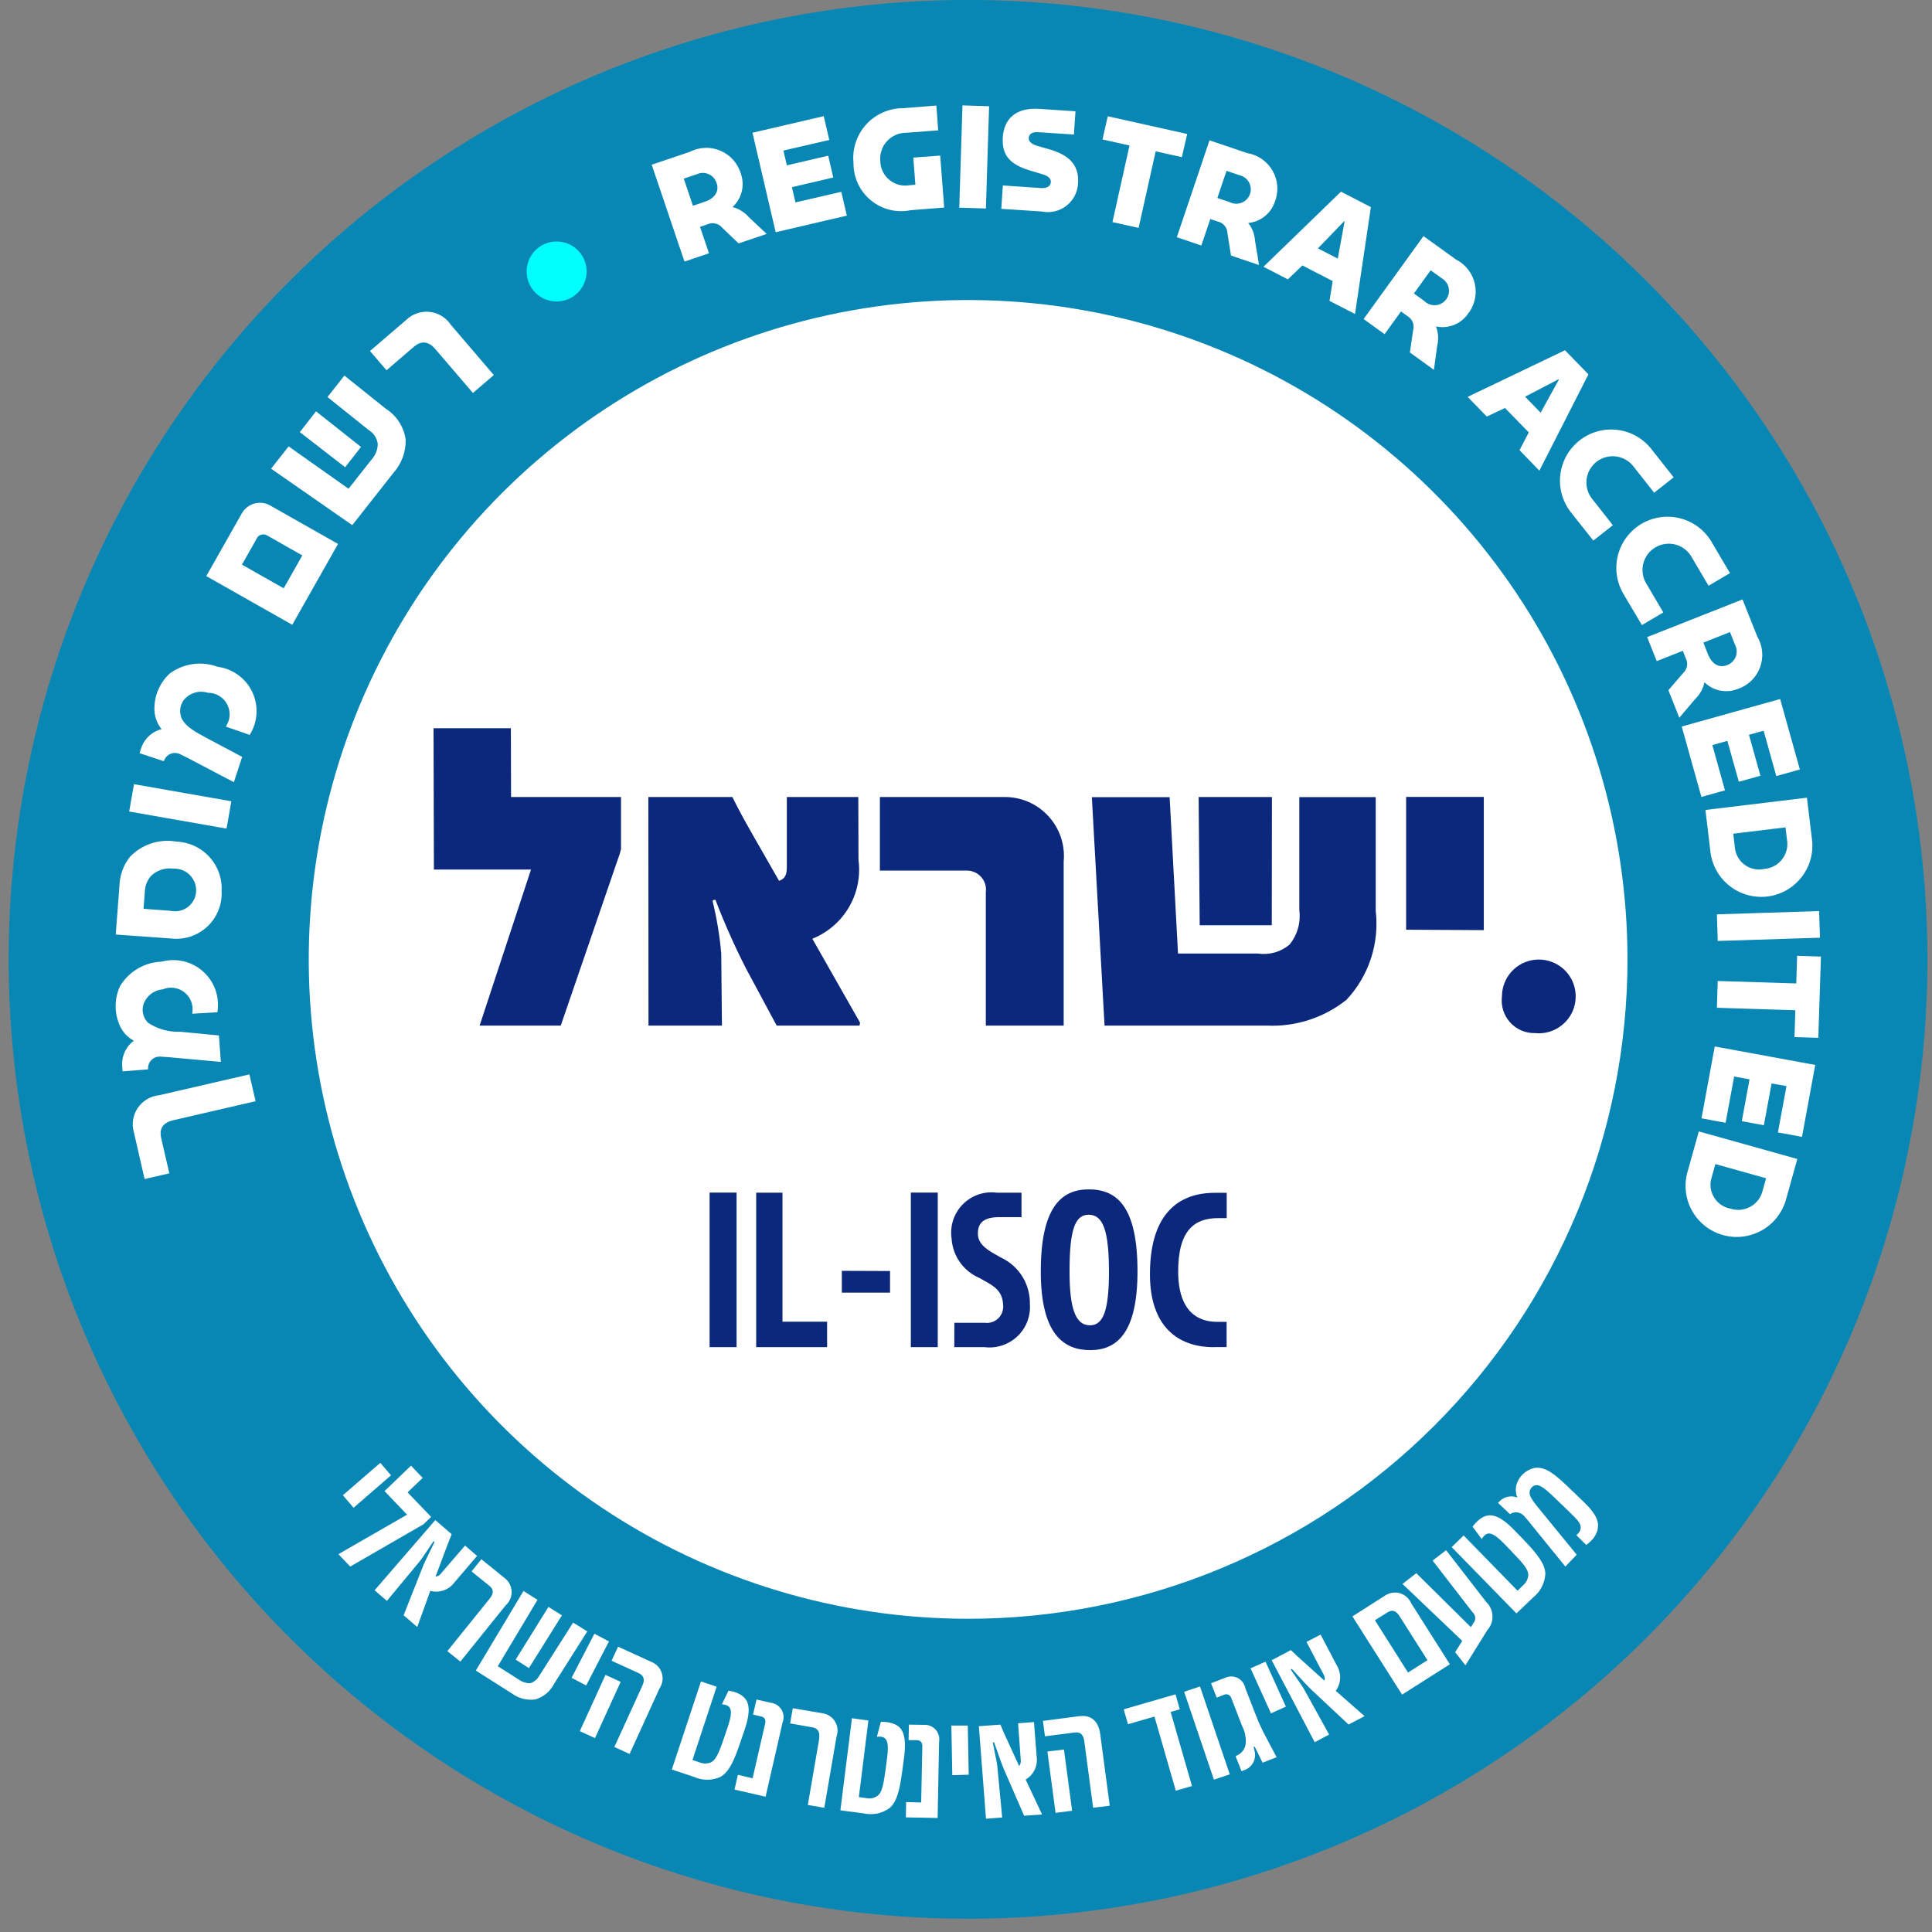
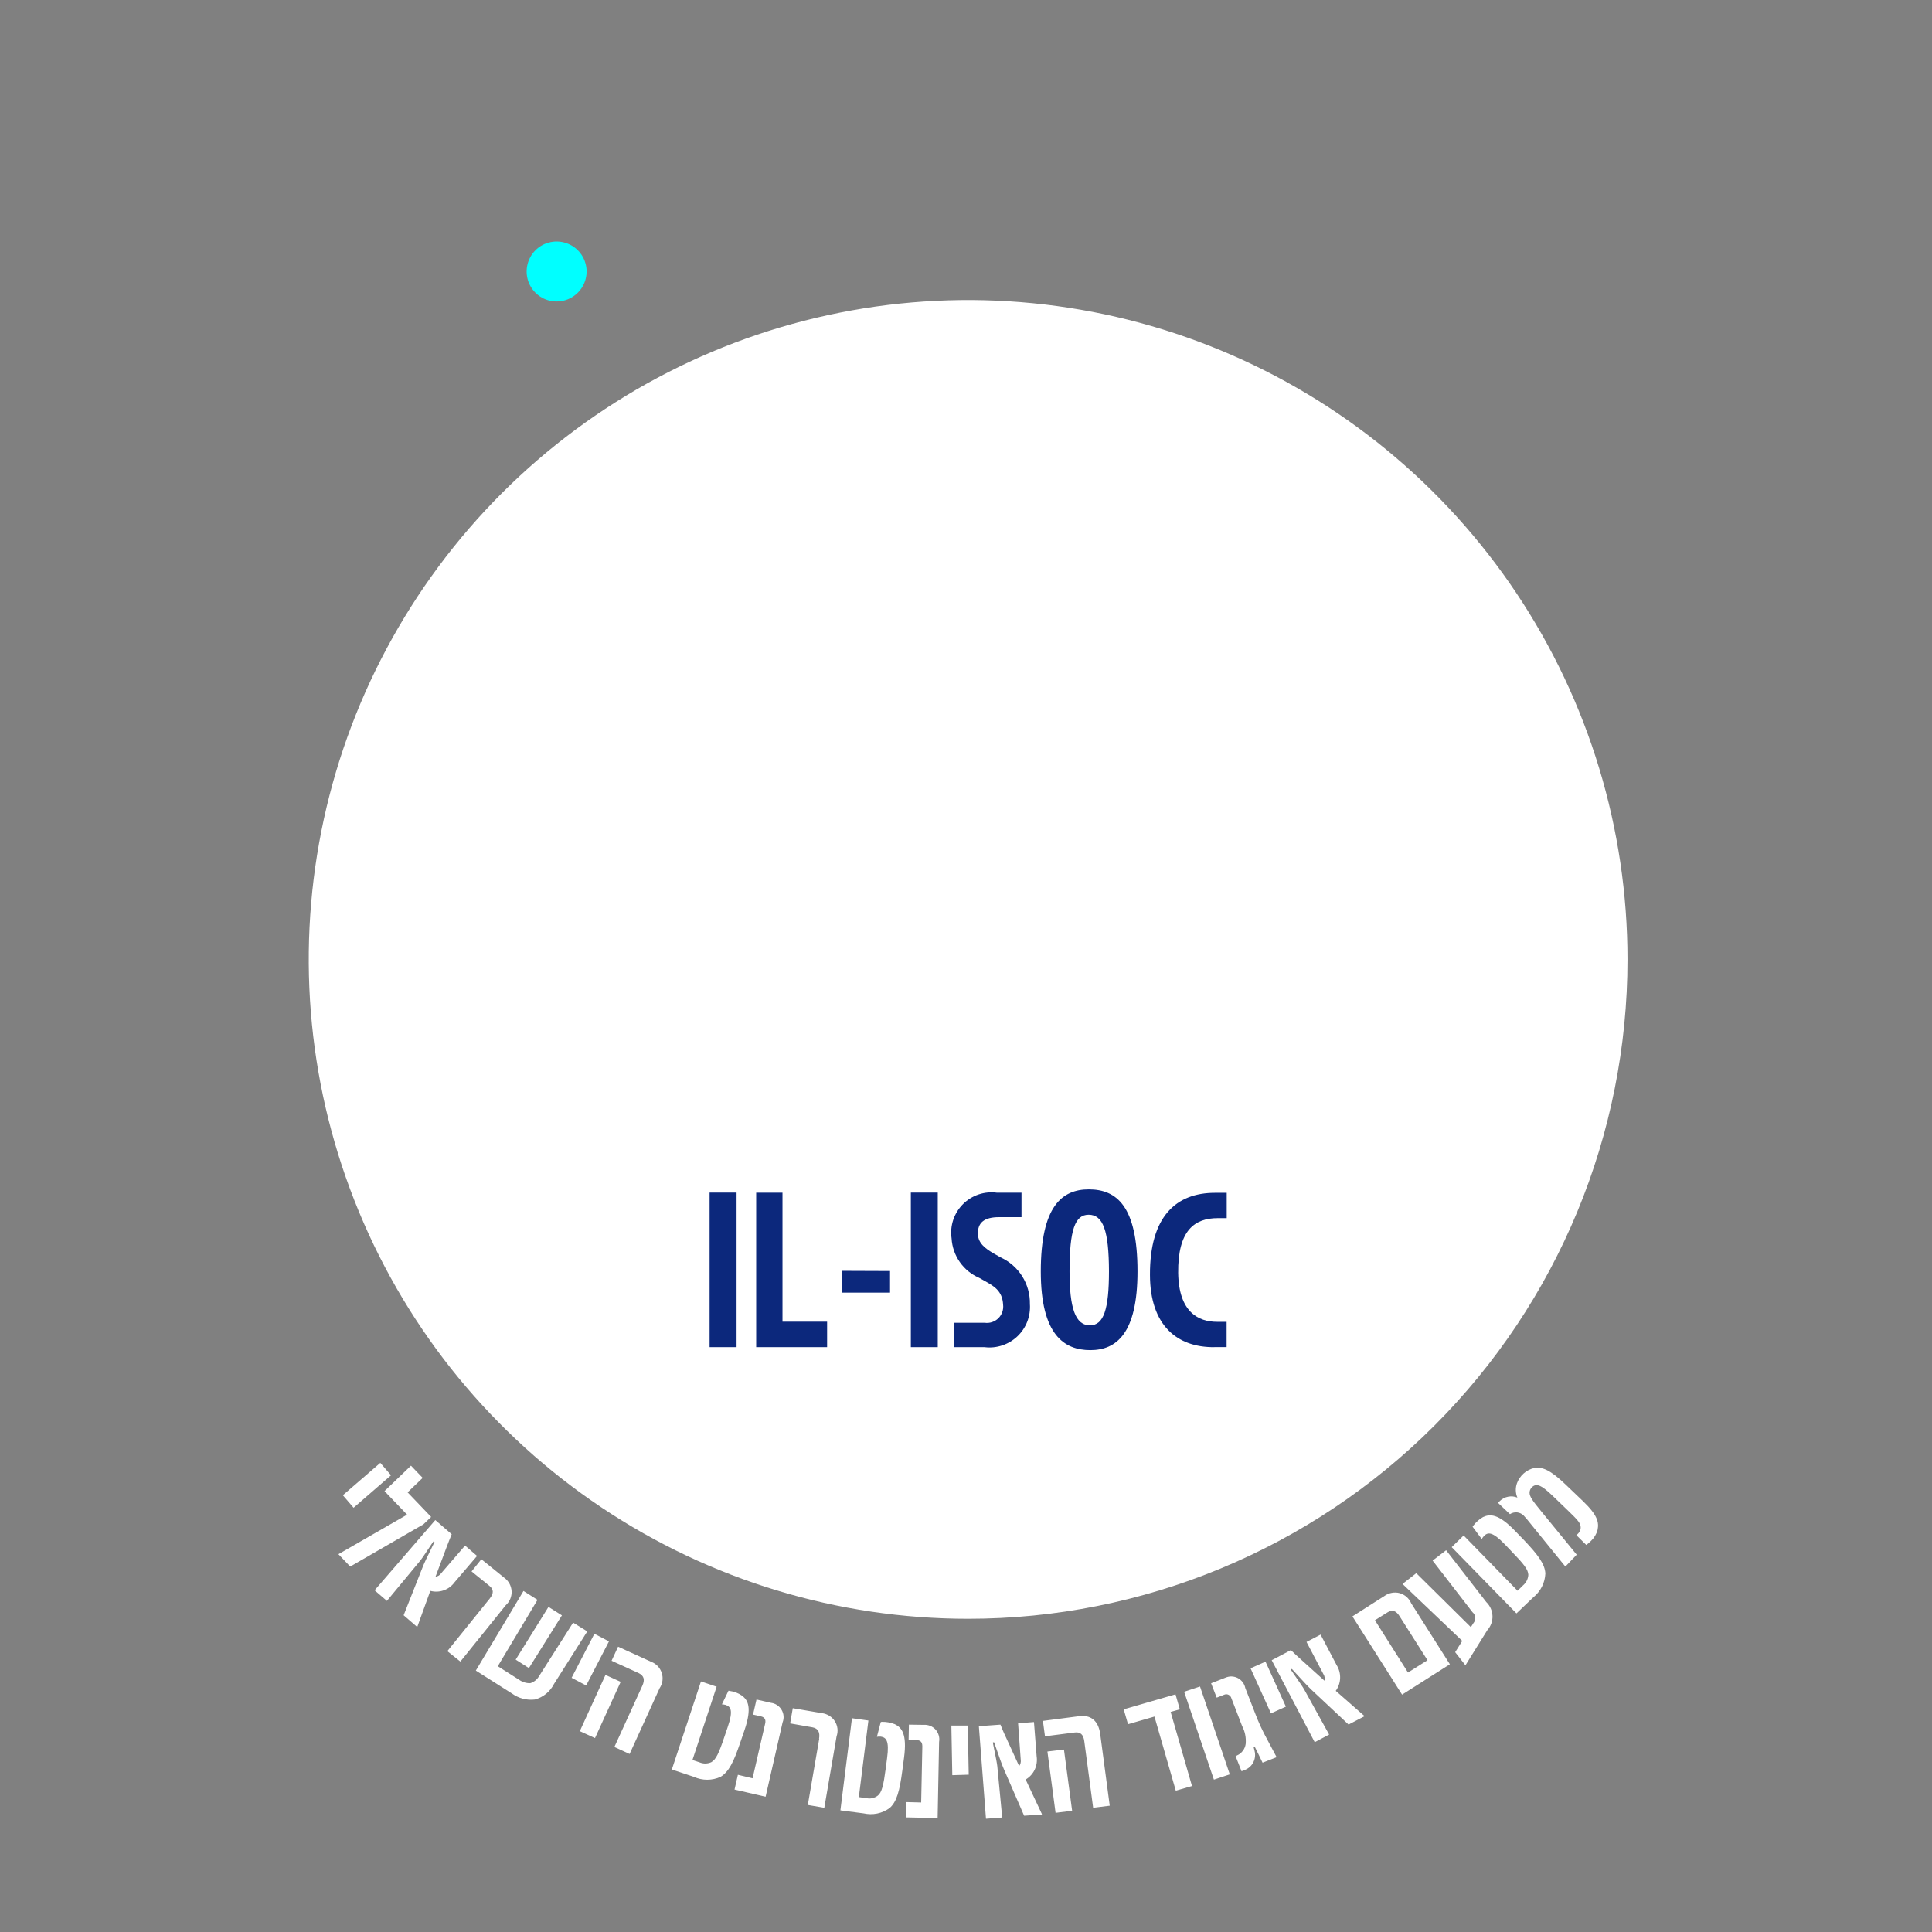
<svg xmlns="http://www.w3.org/2000/svg" width="73" height="73" viewBox="0 0 73 73" fill="none">
  <rect x="0" y="0" width="73" height="73" fill="#808080" stroke="none" />
-   <path fill-rule="evenodd" clip-rule="evenodd" d="M36.579 72.5C29.409 72.501 22.4 70.375 16.439 66.391C10.477 62.408 5.83 56.747 3.086 50.123C0.342 43.499 -0.376 36.209 1.023 29.177C2.421 22.145 5.874 15.686 10.944 10.616C16.014 5.546 22.473 2.093 29.506 0.695C36.538 -0.704 43.827 0.014 50.451 2.758C57.075 5.502 62.736 10.149 66.72 16.11C70.703 22.072 72.829 29.081 72.828 36.251C72.828 45.865 69.008 55.084 62.211 61.882C55.413 68.68 46.193 72.499 36.579 72.5Z" fill="#0887B5" />
  <path fill-rule="evenodd" clip-rule="evenodd" d="M36.58 61.165C31.653 61.165 26.836 59.704 22.739 56.967C18.642 54.229 15.448 50.338 13.563 45.785C11.677 41.233 11.183 36.224 12.145 31.391C13.106 26.558 15.479 22.119 18.963 18.634C22.448 15.15 26.887 12.777 31.72 11.816C36.553 10.854 41.562 11.348 46.114 13.234C50.667 15.119 54.558 18.313 57.296 22.41C60.033 26.507 61.494 31.324 61.494 36.251C61.494 42.859 58.869 49.196 54.197 53.868C49.525 58.54 43.188 61.165 36.58 61.165Z" fill="white" />
-   <path d="M18.122 38.752H21.188L23.347 32.463C23.396 32.339 23.435 32.212 23.465 32.082V30.115H19.31L19.303 27.516H16.381L16.395 32.855H20.064L18.122 38.752ZM24.503 38.752H27.278L27.252 36.029C27.194 35.361 27.084 34.697 26.925 34.045C26.932 34.004 27.017 33.984 27.037 34.01C27.375 34.893 27.761 35.758 28.191 36.6L29.347 38.752H32.477L32.497 38.641L30.697 35.475V35.469C31.277 35.236 31.763 34.817 32.078 34.277C32.393 33.738 32.52 33.109 32.438 32.49L32.431 30.115H29.73V32.762C29.73 33.039 29.669 33.206 29.436 33.281L28.424 31.512C28.081 30.912 27.904 30.575 27.754 30.277L27.675 30.115H24.498L24.503 38.752ZM37.249 33.711V38.752H40.191V32.547C40.219 32.24 40.184 31.931 40.086 31.639C39.988 31.346 39.831 31.078 39.624 30.85C39.417 30.621 39.166 30.437 38.885 30.311C38.604 30.184 38.299 30.118 37.991 30.115H33.246V32.895H36.546C36.648 32.897 36.748 32.92 36.84 32.963C36.932 33.006 37.014 33.067 37.08 33.145C37.146 33.222 37.197 33.313 37.226 33.41C37.255 33.508 37.262 33.61 37.249 33.711ZM41.735 38.752H47.881C48.966 38.8 50.032 38.452 50.881 37.773C51.296 37.327 51.61 36.796 51.8 36.217C51.99 35.638 52.052 35.023 51.981 34.418V30.119H49.094V34.391C49.124 34.621 49.107 34.855 49.044 35.078C48.981 35.302 48.873 35.509 48.727 35.69C48.563 35.828 48.372 35.93 48.166 35.988C47.96 36.047 47.744 36.061 47.532 36.029H44.511L44.194 30.121H41.255L41.735 38.752ZM45.29 30.115L45.33 34.961H48.054L48.06 30.115H45.29ZM53.13 35.129L56.065 35.145V30.111H53.13V35.129ZM57.999 39.035C58.279 39.065 58.562 39.008 58.81 38.873C59.057 38.739 59.258 38.532 59.386 38.281C59.514 38.03 59.562 37.746 59.525 37.467C59.489 37.188 59.368 36.926 59.18 36.717C58.991 36.507 58.743 36.361 58.47 36.295C58.196 36.229 57.91 36.247 57.647 36.348C57.383 36.448 57.157 36.627 56.997 36.859C56.837 37.091 56.751 37.367 56.751 37.648C56.728 37.824 56.744 38.003 56.797 38.172C56.849 38.341 56.938 38.497 57.057 38.629C57.175 38.761 57.321 38.865 57.483 38.935C57.646 39.006 57.822 39.039 57.999 39.035Z" fill="#0C287C" />
-   <path d="M6.557 42.325L9.657 41.609L9.424 40.596L6.004 41.385C5.843 41.402 5.687 41.454 5.548 41.538C5.409 41.621 5.291 41.735 5.201 41.87C5.111 42.005 5.052 42.158 5.028 42.319C5.004 42.479 5.016 42.643 5.063 42.798L5.463 44.55L6.398 44.334L6.088 42.991C6.015 42.656 6.141 42.421 6.557 42.325ZM5.595 40.405V40.386C5.592 40.326 5.601 40.266 5.621 40.209C5.642 40.153 5.674 40.101 5.716 40.058C5.757 40.014 5.808 39.98 5.863 39.956C5.919 39.933 5.978 39.922 6.038 39.922C6.156 39.928 6.249 39.934 6.391 39.946L8.346 40.125L8.271 39.125L6.826 38.985C6.39 39.004 5.959 38.886 5.594 38.646C5.509 38.561 5.447 38.455 5.415 38.339C5.383 38.223 5.381 38.1 5.41 37.983C5.458 37.821 5.554 37.677 5.685 37.57C5.816 37.463 5.977 37.398 6.146 37.383C6.277 37.328 6.421 37.307 6.563 37.325C6.705 37.342 6.84 37.397 6.954 37.483C7.069 37.569 7.158 37.684 7.214 37.815C7.27 37.947 7.29 38.091 7.272 38.233L7.265 38.303L8.215 38.248C8.215 38.22 8.22 38.196 8.226 38.148C8.256 37.876 8.219 37.599 8.118 37.344C8.017 37.089 7.855 36.862 7.647 36.684C7.438 36.505 7.189 36.38 6.922 36.319C6.654 36.259 6.375 36.264 6.11 36.335C5.791 36.347 5.48 36.437 5.205 36.599C4.93 36.761 4.699 36.989 4.534 37.263C4.425 37.498 4.369 37.755 4.369 38.015C4.369 38.275 4.425 38.532 4.534 38.768C4.644 39.005 4.828 39.2 5.057 39.324C5.024 39.347 4.993 39.373 4.963 39.4C4.84 39.515 4.744 39.657 4.685 39.815C4.625 39.973 4.603 40.142 4.619 40.31L4.632 40.481L5.595 40.405ZM8.373 33.683C8.388 33.447 8.355 33.209 8.276 32.985C8.197 32.761 8.074 32.556 7.914 32.38C7.754 32.205 7.561 32.063 7.346 31.963C7.131 31.863 6.898 31.808 6.66 31.799C6.344 31.744 6.019 31.768 5.715 31.868C5.41 31.968 5.134 32.142 4.912 32.373C4.661 32.69 4.521 33.08 4.512 33.484L4.373 35.311L6.454 35.46C6.701 35.491 6.952 35.466 7.189 35.39C7.426 35.313 7.643 35.186 7.826 35.017C8.009 34.848 8.152 34.641 8.247 34.411C8.342 34.181 8.385 33.933 8.375 33.684L8.373 33.683ZM6.466 34.417L5.424 34.338L5.475 33.664C5.486 33.447 5.573 33.24 5.721 33.081C5.832 32.98 5.964 32.903 6.108 32.858C6.252 32.813 6.403 32.801 6.552 32.821C6.662 32.816 6.771 32.834 6.873 32.871C6.976 32.909 7.07 32.967 7.15 33.041C7.23 33.116 7.294 33.205 7.339 33.305C7.384 33.404 7.409 33.512 7.412 33.621C7.415 33.74 7.391 33.858 7.342 33.966C7.293 34.074 7.221 34.169 7.13 34.246C7.04 34.322 6.933 34.377 6.819 34.407C6.704 34.437 6.584 34.441 6.467 34.418L6.466 34.417ZM8.56 31.309L8.741 30.276L5.062 29.63L4.881 30.663L8.56 31.309ZM6.19 28.762L6.196 28.745C6.216 28.689 6.247 28.636 6.288 28.592C6.329 28.548 6.378 28.512 6.433 28.488C6.488 28.463 6.547 28.451 6.607 28.45C6.668 28.45 6.727 28.462 6.782 28.485C6.888 28.536 6.972 28.576 7.099 28.642L8.837 29.555L9.15 28.599L7.869 27.918C7.347 27.64 7.004 27.449 6.859 27.133C6.814 27.022 6.797 26.9 6.812 26.781C6.827 26.661 6.873 26.547 6.944 26.45C7.051 26.319 7.195 26.222 7.357 26.173C7.519 26.124 7.692 26.125 7.854 26.176C7.997 26.175 8.138 26.211 8.262 26.282C8.387 26.352 8.491 26.454 8.564 26.578C8.636 26.701 8.675 26.841 8.677 26.985C8.678 27.128 8.641 27.269 8.57 27.393L8.537 27.456L9.438 27.769C9.448 27.744 9.462 27.723 9.486 27.68C9.618 27.44 9.69 27.17 9.694 26.896C9.698 26.621 9.636 26.35 9.511 26.105C9.387 25.86 9.205 25.649 8.98 25.491C8.756 25.332 8.497 25.231 8.224 25.195C7.925 25.084 7.603 25.048 7.287 25.092C6.971 25.137 6.67 25.259 6.413 25.448C6.222 25.625 6.072 25.84 5.972 26.08C5.872 26.32 5.826 26.579 5.835 26.838C5.847 27.099 5.942 27.35 6.106 27.552C6.067 27.561 6.028 27.573 5.99 27.586C5.832 27.645 5.69 27.74 5.574 27.863C5.459 27.986 5.373 28.134 5.324 28.295L5.271 28.458L6.19 28.762ZM11.043 23.607L12.773 20.552L10.265 19.132C10.175 19.071 10.072 19.03 9.964 19.01C9.856 18.991 9.746 18.994 9.639 19.02C9.533 19.046 9.433 19.093 9.346 19.159C9.259 19.226 9.186 19.309 9.133 19.405L7.795 21.768L11.043 23.607ZM10.72 22.229L9.142 21.335L9.732 20.293C9.775 20.242 9.834 20.208 9.899 20.196C9.965 20.184 10.032 20.196 10.089 20.229L11.424 20.986L10.72 22.229ZM13.311 19.842L14.874 17.857C15.177 17.514 15.339 17.07 15.328 16.612C15.296 16.374 15.211 16.146 15.081 15.944C14.951 15.742 14.778 15.57 14.575 15.442L13.013 14.191L12.374 15.003L13.938 16.255C14.03 16.311 14.108 16.386 14.166 16.477C14.224 16.567 14.26 16.669 14.273 16.775C14.271 16.992 14.189 17.2 14.043 17.359L13.169 18.467L10.906 16.867L10.243 17.709L13.311 19.842ZM11.329 16.328L13.041 17.654L13.641 16.888L11.941 15.541L11.329 16.328ZM16.457 13.2L17.87 14.848L18.659 14.171L17.033 12.271C16.944 12.136 16.826 12.022 16.687 11.938C16.548 11.854 16.393 11.801 16.232 11.784C16.07 11.767 15.907 11.786 15.754 11.839C15.601 11.892 15.461 11.979 15.345 12.092L13.98 13.263L14.605 13.991L15.651 13.091C15.914 12.875 16.183 12.878 16.459 13.201L16.457 13.2ZM25.863 9.883L26.789 9.571L26.45 8.571L26.726 8.478C26.823 8.432 26.932 8.421 27.036 8.446C27.14 8.47 27.232 8.529 27.297 8.613L27.908 9.197L28.968 8.839L28.294 8.204C28.132 8.018 27.918 7.885 27.679 7.823C27.846 7.67 27.965 7.473 28.022 7.254C28.079 7.036 28.072 6.805 28.002 6.59C27.948 6.394 27.851 6.212 27.718 6.058C27.585 5.903 27.419 5.781 27.232 5.699C27.046 5.618 26.843 5.579 26.64 5.587C26.436 5.594 26.237 5.647 26.056 5.741L24.625 6.224L25.863 9.883ZM26.182 7.775L25.836 6.749L26.325 6.584C26.394 6.552 26.47 6.534 26.547 6.533C26.624 6.532 26.701 6.547 26.771 6.578C26.842 6.608 26.906 6.653 26.958 6.71C27.01 6.767 27.049 6.834 27.073 6.907C27.203 7.263 26.956 7.513 26.644 7.619L26.182 7.775ZM29.309 8.775L31.998 8.148L31.788 7.248L30.057 7.648L29.923 7.072L31.486 6.708L31.294 5.883L29.731 6.248L29.601 5.689L31.334 5.289L31.125 4.389L28.432 5.016L29.309 8.775ZM34.509 5.955L34.587 6.981L34.376 6.997C34.24 7.022 34.1 7.017 33.967 6.983C33.833 6.948 33.709 6.884 33.603 6.796C33.496 6.708 33.411 6.598 33.352 6.474C33.292 6.349 33.261 6.213 33.261 6.075C33.249 5.939 33.267 5.802 33.312 5.673C33.356 5.544 33.428 5.426 33.521 5.327C33.614 5.227 33.727 5.148 33.853 5.094C33.978 5.041 34.114 5.014 34.251 5.016L35.45 4.925L35.379 3.988L34.126 4.088C33.862 4.087 33.601 4.142 33.36 4.248C33.119 4.355 32.903 4.51 32.726 4.706C32.549 4.901 32.416 5.131 32.334 5.381C32.251 5.631 32.223 5.896 32.249 6.158C32.246 6.427 32.303 6.693 32.416 6.937C32.53 7.181 32.696 7.396 32.903 7.567C33.111 7.738 33.353 7.861 33.614 7.926C33.875 7.99 34.147 7.996 34.41 7.942L35.675 7.842L35.525 5.879L34.509 5.955ZM37.252 7.878L37.373 4.014L36.367 3.982L36.245 7.846L37.252 7.878ZM37.834 7.891L39.361 7.991C39.524 8.025 39.693 8.023 39.855 7.985C40.017 7.947 40.169 7.874 40.299 7.771C40.43 7.668 40.537 7.538 40.612 7.389C40.687 7.241 40.729 7.078 40.734 6.911C40.781 6.171 40.312 5.838 39.656 5.644L39.209 5.516C39.008 5.457 38.861 5.365 38.871 5.211C38.883 5.034 39.039 4.982 39.23 4.994L40.578 5.084L40.636 4.205L39.269 4.114C38.387 4.055 37.928 4.487 37.888 5.214C37.852 5.904 38.21 6.226 38.909 6.44L39.388 6.584C39.587 6.644 39.718 6.732 39.705 6.884C39.694 7.052 39.531 7.12 39.341 7.107L37.892 7.007L37.834 7.891ZM42.034 8.391L43.022 8.611L43.667 5.717L44.657 5.938L44.857 5.062L41.857 4.393L41.657 5.269L42.678 5.497L42.034 8.391ZM44.466 8.963L45.392 9.276L45.731 8.276L46.008 8.369C46.112 8.391 46.206 8.448 46.274 8.531C46.342 8.613 46.379 8.716 46.38 8.822L46.513 9.656L47.572 10.014L47.421 9.1C47.406 8.855 47.316 8.619 47.164 8.425C47.389 8.404 47.602 8.319 47.779 8.179C47.957 8.04 48.09 7.853 48.164 7.64C48.241 7.452 48.274 7.248 48.262 7.045C48.25 6.842 48.192 6.644 48.093 6.466C47.994 6.288 47.856 6.135 47.69 6.017C47.523 5.899 47.333 5.821 47.132 5.786L45.701 5.302L44.466 8.963ZM45.998 7.48L46.344 6.455L46.833 6.619C46.908 6.636 46.98 6.669 47.042 6.716C47.104 6.763 47.156 6.822 47.193 6.89C47.23 6.959 47.253 7.034 47.258 7.112C47.264 7.189 47.253 7.268 47.227 7.341C47.2 7.414 47.158 7.48 47.103 7.535C47.048 7.591 46.983 7.634 46.91 7.662C46.837 7.69 46.759 7.702 46.682 7.698C46.604 7.693 46.528 7.672 46.459 7.635L45.998 7.48ZM51.199 11.864L51.798 7.825L50.669 7.242L47.74 10.08L48.661 10.555L49.211 10.03L50.355 10.62L50.235 11.368L51.199 11.864ZM49.798 9.385L50.79 8.357L50.805 8.365L50.547 9.772L49.798 9.385ZM51.524 12.055L52.316 12.627L52.936 11.768L53.172 11.939C53.266 11.991 53.338 12.073 53.379 12.172C53.419 12.271 53.425 12.38 53.394 12.482L53.273 13.319L54.18 13.974L54.305 13.056C54.364 12.817 54.347 12.566 54.259 12.335C54.48 12.382 54.71 12.364 54.922 12.284C55.133 12.203 55.317 12.063 55.45 11.881C55.579 11.724 55.671 11.539 55.719 11.342C55.768 11.144 55.771 10.938 55.729 10.738C55.687 10.539 55.601 10.352 55.477 10.19C55.353 10.029 55.194 9.897 55.013 9.805L53.787 8.921L51.524 12.055ZM53.424 11.09L54.057 10.213L54.474 10.513C54.542 10.552 54.6 10.604 54.646 10.668C54.692 10.73 54.723 10.802 54.739 10.879C54.754 10.955 54.754 11.034 54.736 11.109C54.719 11.185 54.685 11.257 54.638 11.318C54.591 11.38 54.531 11.431 54.463 11.468C54.394 11.505 54.319 11.527 54.241 11.532C54.163 11.537 54.086 11.526 54.013 11.499C53.94 11.472 53.873 11.429 53.818 11.374L53.424 11.09ZM58.165 17.784L60.018 14.145L59.132 13.234L55.454 14.996L56.178 15.739L56.865 15.416L57.765 16.338L57.415 17.009L58.165 17.784ZM57.624 14.989L58.891 14.329L58.903 14.341L58.212 15.593L57.624 14.989ZM59.409 19.426L60.204 20.426L60.942 19.845L60.178 18.875C60.092 18.773 60.027 18.656 59.987 18.528C59.947 18.401 59.933 18.266 59.946 18.133C59.959 18 59.999 17.872 60.064 17.754C60.128 17.637 60.215 17.534 60.32 17.451C60.425 17.369 60.546 17.308 60.675 17.273C60.803 17.238 60.938 17.23 61.07 17.248C61.203 17.266 61.33 17.311 61.445 17.38C61.559 17.448 61.659 17.539 61.737 17.647L62.502 18.617L63.239 18.036L62.429 17.009C62.275 16.801 62.079 16.626 61.855 16.494C61.631 16.363 61.383 16.278 61.126 16.245C60.868 16.212 60.606 16.23 60.356 16.3C60.106 16.37 59.873 16.49 59.67 16.652C59.467 16.814 59.299 17.015 59.175 17.244C59.052 17.472 58.976 17.723 58.951 17.982C58.927 18.241 58.955 18.501 59.034 18.749C59.113 18.996 59.24 19.225 59.409 19.422V19.426ZM61.386 22.518L62.039 23.618L62.848 23.141L62.221 22.077C62.148 21.965 62.099 21.839 62.076 21.707C62.053 21.575 62.057 21.44 62.087 21.309C62.118 21.179 62.175 21.056 62.254 20.948C62.334 20.84 62.434 20.749 62.55 20.681C62.665 20.613 62.793 20.569 62.926 20.552C63.059 20.534 63.194 20.544 63.323 20.58C63.452 20.617 63.572 20.679 63.677 20.763C63.781 20.847 63.867 20.951 63.93 21.069L64.557 22.132L65.367 21.655L64.702 20.528C64.577 20.3 64.407 20.1 64.203 19.939C63.999 19.778 63.764 19.66 63.513 19.592C63.262 19.524 62.999 19.507 62.742 19.543C62.484 19.579 62.236 19.666 62.013 19.799C61.79 19.933 61.596 20.11 61.443 20.321C61.29 20.531 61.181 20.77 61.122 21.024C61.064 21.277 61.057 21.54 61.102 21.796C61.148 22.052 61.245 22.296 61.386 22.514V22.518ZM62.238 24.073L62.599 24.981L63.584 24.59L63.691 24.861C63.743 24.955 63.761 25.062 63.742 25.167C63.724 25.272 63.671 25.368 63.591 25.438L63.04 26.079L63.453 27.119L64.053 26.412C64.231 26.241 64.353 26.021 64.402 25.779C64.564 25.938 64.767 26.046 64.989 26.092C65.21 26.137 65.44 26.118 65.65 26.036C65.844 25.973 66.021 25.867 66.168 25.726C66.315 25.585 66.429 25.413 66.501 25.222C66.572 25.031 66.6 24.827 66.582 24.624C66.564 24.421 66.501 24.225 66.397 24.049L65.84 22.649L62.238 24.073ZM64.36 24.282L65.367 23.882L65.556 24.36C65.593 24.428 65.614 24.503 65.619 24.58C65.624 24.657 65.613 24.734 65.586 24.806C65.56 24.879 65.518 24.944 65.464 24.999C65.41 25.054 65.345 25.097 65.273 25.125C64.924 25.273 64.661 25.04 64.54 24.733L64.36 24.282ZM63.544 27.452L64.287 30.112L65.178 29.863L64.7 28.152L65.268 27.993L65.701 29.539L66.517 29.311L66.085 27.765L66.638 27.61L67.117 29.324L68.007 29.075L67.263 26.413L63.544 27.452ZM64.56 31.613L64.62 32.113C64.641 32.37 64.714 32.621 64.834 32.85C64.953 33.079 65.117 33.281 65.316 33.445C65.515 33.61 65.745 33.732 65.992 33.806C66.24 33.88 66.499 33.904 66.756 33.877C67.013 33.849 67.261 33.77 67.487 33.644C67.712 33.519 67.91 33.349 68.069 33.146C68.228 32.943 68.345 32.71 68.413 32.46C68.48 32.211 68.497 31.951 68.462 31.695L68.274 30.141L64.439 30.604L64.56 31.613ZM65.49 31.501L67.464 31.262L67.522 31.732C67.543 31.862 67.538 31.994 67.506 32.122C67.473 32.249 67.415 32.368 67.334 32.471C67.253 32.575 67.152 32.66 67.036 32.723C66.921 32.785 66.793 32.822 66.662 32.832C66.531 32.861 66.396 32.861 66.265 32.832C66.134 32.803 66.011 32.746 65.905 32.664C65.799 32.583 65.711 32.478 65.65 32.359C65.588 32.24 65.553 32.109 65.547 31.975L65.49 31.501ZM64.904 35.554L68.767 35.431L68.735 34.425L64.872 34.548L64.904 35.554ZM64.904 37.067L64.872 38.078L67.836 38.172L67.804 39.186L68.704 39.214L68.804 36.144L67.904 36.115L67.871 37.159L64.904 37.067ZM64.791 39.54L64.291 42.255L65.201 42.424L65.524 40.676L66.106 40.783L65.814 42.362L66.647 42.516L66.939 40.938L67.502 41.038L67.178 42.788L68.088 42.956L68.588 40.238L64.791 39.54ZM63.915 43.732L63.781 44.214C63.702 44.46 63.673 44.719 63.696 44.976C63.718 45.233 63.792 45.483 63.913 45.711C64.034 45.939 64.199 46.14 64.399 46.303C64.599 46.466 64.83 46.588 65.078 46.66C65.325 46.733 65.585 46.755 65.841 46.725C66.098 46.696 66.346 46.615 66.57 46.489C66.795 46.362 66.992 46.192 67.15 45.987C67.308 45.783 67.423 45.55 67.49 45.3L67.911 43.792L64.19 42.75L63.915 43.732ZM64.815 43.984L66.731 44.52L66.602 44.977C66.573 45.106 66.518 45.227 66.439 45.333C66.361 45.438 66.261 45.526 66.147 45.591C66.032 45.656 65.906 45.697 65.775 45.71C65.644 45.724 65.512 45.709 65.386 45.668C65.254 45.645 65.129 45.593 65.02 45.516C64.91 45.438 64.819 45.338 64.752 45.222C64.685 45.106 64.645 44.977 64.633 44.843C64.622 44.709 64.64 44.575 64.686 44.449L64.815 43.984Z" fill="white" />
  <path fill-rule="evenodd" clip-rule="evenodd" d="M21.03 11.391C20.806 11.391 20.588 11.325 20.401 11.2C20.215 11.075 20.07 10.898 19.984 10.691C19.899 10.484 19.877 10.256 19.921 10.036C19.965 9.817 20.072 9.615 20.23 9.457C20.389 9.298 20.591 9.19 20.811 9.147C21.03 9.103 21.259 9.126 21.466 9.212C21.673 9.297 21.849 9.442 21.974 9.629C22.098 9.815 22.165 10.034 22.165 10.258C22.165 10.407 22.135 10.555 22.078 10.692C22.021 10.83 21.937 10.954 21.832 11.06C21.727 11.165 21.602 11.248 21.465 11.305C21.327 11.362 21.179 11.391 21.03 11.391Z" fill="#00FFFF" />
  <path d="M27.831 50.902V45.062H26.812V50.902H27.831ZM31.252 50.902V49.94H29.566V45.066H28.572V50.902H31.252ZM35.433 50.902V45.062H34.416V50.902H35.433ZM36.058 50.902H37.201C37.425 50.93 37.652 50.907 37.867 50.836C38.082 50.765 38.279 50.648 38.443 50.492C38.607 50.336 38.735 50.145 38.816 49.934C38.897 49.722 38.93 49.497 38.914 49.272C38.921 48.901 38.82 48.536 38.623 48.223C38.425 47.909 38.141 47.662 37.804 47.508L37.55 47.363C37.224 47.176 36.959 46.969 36.951 46.635C36.933 46.19 37.197 45.99 37.749 45.99H38.597V45.066H37.673C37.439 45.034 37.202 45.056 36.978 45.131C36.754 45.206 36.551 45.333 36.384 45.5C36.218 45.667 36.092 45.87 36.017 46.094C35.943 46.318 35.921 46.557 35.955 46.791C35.973 47.113 36.082 47.424 36.267 47.688C36.452 47.951 36.705 48.158 37.002 48.285L37.203 48.398C37.541 48.589 37.876 48.764 37.902 49.299C37.913 49.393 37.902 49.487 37.871 49.576C37.839 49.665 37.788 49.747 37.72 49.812C37.653 49.878 37.57 49.928 37.48 49.957C37.39 49.986 37.296 49.994 37.203 49.98H36.06L36.058 50.902ZM41.197 51.014C42.172 51.014 42.98 50.401 42.98 48.039C42.98 45.572 42.193 44.94 41.138 44.94C40.117 44.94 39.326 45.595 39.326 48.039C39.325 50.44 40.212 51.014 41.195 51.014H41.197ZM40.412 48.035C40.412 46.457 40.622 45.898 41.134 45.898C41.681 45.898 41.898 46.503 41.902 48.035C41.902 49.474 41.702 50.076 41.187 50.076C40.628 50.081 40.412 49.42 40.412 48.037V48.035ZM45.886 50.9H46.347V49.945H45.986C45.286 49.945 44.539 49.583 44.517 48.096C44.501 46.483 45.138 46.027 46.017 46.027H46.351V45.07H45.906C44.447 45.07 43.441 45.955 43.451 48.172C43.455 50.093 44.486 50.914 45.884 50.902L45.886 50.9ZM31.808 48.018V48.842H33.63V48.025L31.808 48.018Z" fill="#0C287C" />
  <path d="M12.955 56.497L13.36 56.97L14.775 55.743L14.37 55.274L12.955 56.497ZM12.787 58.724L13.233 59.192L15.926 57.638C15.975 57.611 15.99 57.611 16.005 57.591L16.291 57.317L15.401 56.388L15.971 55.841L15.529 55.38L14.529 56.341L15.382 57.231L12.787 58.724ZM14.153 60.087L14.619 60.489L15.862 58.989C15.933 58.903 16.023 58.77 16.375 58.243C16.386 58.235 16.416 58.255 16.418 58.263C16.091 58.927 16.022 59.076 15.95 59.263L15.251 61.032L15.759 61.47L15.77 61.462L16.259 60.11C16.426 60.155 16.602 60.148 16.765 60.091C16.928 60.034 17.07 59.929 17.172 59.79L18.026 58.79L17.572 58.399L16.672 59.442C16.648 59.479 16.616 59.509 16.579 59.532C16.541 59.555 16.5 59.57 16.456 59.575L16.87 58.47C16.949 58.255 17.014 58.106 17.044 58.028L17.067 57.97L16.448 57.435L14.156 60.087H14.153ZM18.503 60.403L16.903 62.388L17.395 62.782L19.11 60.653C19.185 60.587 19.243 60.503 19.281 60.411C19.319 60.319 19.336 60.222 19.331 60.122C19.325 60.022 19.297 59.925 19.25 59.837C19.201 59.749 19.134 59.672 19.053 59.614L18.188 58.915L17.818 59.376L18.485 59.915C18.665 60.056 18.657 60.211 18.503 60.403ZM17.979 63.122L19.345 63.989C19.594 64.171 19.902 64.251 20.207 64.216C20.363 64.175 20.507 64.102 20.632 64.001C20.757 63.9 20.858 63.773 20.931 63.63L22.19 61.642L21.655 61.31L20.363 63.341C20.29 63.465 20.173 63.557 20.035 63.599C19.882 63.602 19.733 63.555 19.609 63.466L18.809 62.958L20.309 60.45L19.78 60.114L17.979 63.122ZM20.724 60.716L19.485 62.708L19.985 63.028L21.232 61.036L20.724 60.716ZM21.598 63.395L22.148 63.685L23.009 62.02L22.459 61.731L21.598 63.395ZM21.908 65.411L22.482 65.673L23.452 63.548L22.878 63.286L21.908 65.411ZM23.108 62.751L24.137 63.22C24.337 63.32 24.372 63.473 24.27 63.696L23.214 66.009L23.789 66.274L24.924 63.786C24.98 63.703 25.016 63.608 25.03 63.509C25.044 63.41 25.035 63.311 25.005 63.216C24.975 63.121 24.924 63.031 24.856 62.958C24.788 62.885 24.705 62.83 24.612 62.794L23.354 62.22L23.108 62.751ZM25.385 66.86L26.218 67.138C26.376 67.21 26.548 67.247 26.722 67.247C26.895 67.247 27.067 67.21 27.225 67.138C27.535 66.954 27.725 66.572 27.969 65.845L28.127 65.384C28.427 64.509 28.257 64.235 28.032 64.067C27.896 63.973 27.739 63.913 27.575 63.892C27.559 63.886 27.542 63.883 27.525 63.884L27.277 64.399H27.315C27.349 64.404 27.383 64.41 27.416 64.419C27.61 64.485 27.715 64.619 27.494 65.263L27.372 65.622C27.16 66.255 27.052 66.481 26.878 66.583C26.809 66.615 26.734 66.632 26.657 66.634C26.581 66.635 26.505 66.62 26.434 66.591L26.164 66.501L27.078 63.731L26.486 63.532L25.385 66.86ZM27.754 67.618L28.928 67.888L29.57 65.079C29.601 65.002 29.613 64.919 29.606 64.837C29.599 64.754 29.574 64.678 29.532 64.606C29.49 64.535 29.432 64.472 29.363 64.427C29.294 64.381 29.215 64.351 29.133 64.341L28.584 64.216L28.453 64.786L28.764 64.856C28.864 64.883 28.952 64.95 28.911 65.126L28.436 67.192L27.881 67.06L27.754 67.618ZM30.954 65.7L30.523 68.2L31.146 68.306L31.61 65.606C31.643 65.512 31.654 65.412 31.643 65.314C31.631 65.215 31.598 65.12 31.544 65.036C31.491 64.952 31.419 64.882 31.334 64.829C31.25 64.777 31.154 64.742 31.055 64.731L29.955 64.544L29.855 65.118L30.7 65.267C30.92 65.31 30.987 65.458 30.948 65.7H30.954ZM31.754 68.403L32.627 68.517C32.797 68.555 32.972 68.559 33.142 68.524C33.312 68.49 33.472 68.418 33.613 68.317C33.883 68.083 33.993 67.665 34.093 66.907L34.158 66.419C34.28 65.505 34.065 65.274 33.812 65.149C33.658 65.088 33.493 65.055 33.328 65.06C33.311 65.056 33.294 65.063 33.278 65.071L33.135 65.618L33.141 65.626L33.178 65.618H33.278C33.478 65.649 33.609 65.759 33.518 66.431L33.468 66.814C33.381 67.466 33.321 67.72 33.169 67.845C33.108 67.892 33.037 67.925 32.962 67.942C32.888 67.96 32.81 67.958 32.734 67.942L32.451 67.903L32.812 65.009L32.191 64.923L31.754 68.403ZM34.228 68.669L35.428 68.692L35.483 65.817C35.498 65.736 35.493 65.651 35.47 65.571C35.447 65.491 35.406 65.414 35.351 65.353C35.295 65.291 35.226 65.243 35.148 65.212C35.071 65.181 34.988 65.167 34.905 65.173L34.342 65.165L34.331 65.751H34.65C34.756 65.759 34.85 65.802 34.85 65.985L34.806 68.106L34.238 68.091L34.228 68.669ZM35.982 67.075L36.603 67.056L36.567 65.2H35.947L35.982 67.075ZM37.255 68.72L37.868 68.673L37.682 66.731C37.67 66.626 37.639 66.462 37.514 65.845C37.514 65.833 37.556 65.829 37.562 65.833C37.803 66.533 37.862 66.681 37.938 66.864L38.696 68.606L39.366 68.56V68.54L38.754 67.239C38.903 67.151 39.021 67.024 39.095 66.868C39.169 66.712 39.195 66.535 39.169 66.364L39.068 65.067L38.468 65.114L38.568 66.489C38.575 66.532 38.573 66.573 38.563 66.614C38.553 66.656 38.534 66.697 38.508 66.731L38.017 65.661C37.917 65.454 37.859 65.302 37.826 65.224L37.801 65.165L36.986 65.224L37.255 68.72ZM39.884 68.497L40.51 68.419L40.201 66.106L39.576 66.181L39.884 68.497ZM39.484 65.606L40.606 65.462C40.828 65.431 40.937 65.548 40.969 65.79L41.304 68.306L41.931 68.228L41.571 65.52C41.502 64.998 41.194 64.791 40.779 64.845L39.406 65.024L39.484 65.606ZM44.427 67.661L45.039 67.485L44.232 64.685L44.579 64.587L44.416 64.02L42.459 64.587L42.621 65.149L43.621 64.86L44.427 67.661ZM45.867 67.243L46.467 67.044L45.342 63.724L44.742 63.923L45.867 67.243ZM46.967 66.899C47.123 66.859 47.256 66.76 47.338 66.622C47.42 66.484 47.444 66.317 47.404 66.161C47.398 66.126 47.382 66.062 47.369 66.017C47.369 66.001 47.404 65.986 47.412 66.005C47.42 66.024 47.466 66.11 47.531 66.243L47.706 66.603L48.237 66.395L47.878 65.72C47.705 65.405 47.554 65.079 47.427 64.743L47.053 63.782C47.037 63.703 47.004 63.628 46.956 63.563C46.907 63.499 46.846 63.445 46.774 63.407C46.703 63.37 46.625 63.349 46.544 63.345C46.464 63.341 46.383 63.357 46.309 63.388L45.761 63.602L45.973 64.145L46.261 64.032C46.288 64.022 46.316 64.015 46.344 64.017C46.373 64.018 46.401 64.027 46.426 64.04C46.451 64.053 46.473 64.073 46.491 64.095C46.508 64.117 46.521 64.141 46.528 64.169L46.934 65.22C47.042 65.426 47.089 65.659 47.068 65.892C47.056 65.987 47.019 66.077 46.961 66.153C46.904 66.23 46.828 66.29 46.74 66.329L46.688 66.36L46.91 66.923H46.927L46.967 66.899ZM48.023 64.739L48.587 64.485L47.817 62.786L47.252 63.036L48.023 64.739ZM49.676 65.829L50.221 65.54L49.281 63.841C49.227 63.741 49.136 63.614 48.774 63.091C48.774 63.079 48.804 63.06 48.813 63.06C49.313 63.607 49.424 63.724 49.567 63.86L50.955 65.161L51.555 64.849L51.548 64.833L50.471 63.888C50.573 63.747 50.63 63.581 50.636 63.407C50.642 63.234 50.596 63.062 50.504 62.915L49.898 61.763L49.366 62.04L50.004 63.255C50.028 63.292 50.044 63.333 50.051 63.376C50.058 63.419 50.057 63.462 50.046 63.505L49.171 62.716C49.002 62.568 48.883 62.45 48.822 62.392L48.775 62.349L48.051 62.731L49.676 65.829ZM52.976 64.032L54.783 62.884L53.319 60.575C53.28 60.484 53.22 60.402 53.145 60.337C53.07 60.272 52.981 60.223 52.885 60.196C52.789 60.17 52.689 60.167 52.591 60.185C52.493 60.202 52.4 60.24 52.319 60.298L51.101 61.075L52.978 64.032H52.976ZM53.201 63.196L51.951 61.22L52.419 60.927C52.618 60.798 52.759 60.871 52.887 61.075L53.937 62.731L53.201 63.196ZM55.371 62.923L56.195 61.599C56.329 61.45 56.4 61.259 56.393 61.06C56.386 60.86 56.302 60.671 56.158 60.532L54.641 58.575L54.131 58.966L55.64 60.919C55.67 60.944 55.694 60.974 55.711 61.009C55.729 61.044 55.739 61.083 55.741 61.122C55.744 61.161 55.739 61.199 55.726 61.235C55.713 61.272 55.693 61.308 55.667 61.337L55.576 61.481L53.514 59.442L52.994 59.849L55.251 62.001L54.983 62.427L55.371 62.923ZM57.299 60.962L57.933 60.356C58.069 60.248 58.181 60.109 58.26 59.954C58.339 59.799 58.383 59.628 58.391 59.454C58.373 59.102 58.118 58.754 57.591 58.2L57.251 57.849C56.611 57.181 56.29 57.203 56.037 57.321C55.894 57.403 55.769 57.514 55.669 57.645C55.656 57.657 55.647 57.672 55.642 57.688L55.985 58.149H55.992L56.012 58.11C56.031 58.083 56.052 58.057 56.075 58.032C56.22 57.891 56.385 57.861 56.859 58.352L57.124 58.63C57.583 59.103 57.74 59.306 57.747 59.505C57.742 59.582 57.723 59.655 57.688 59.724C57.654 59.792 57.606 59.854 57.547 59.903L57.341 60.106L55.303 58.017L54.852 58.458L57.299 60.962ZM57.049 57.208H57.058C57.137 57.157 57.231 57.136 57.324 57.145C57.417 57.156 57.504 57.196 57.57 57.263C57.605 57.302 57.658 57.36 57.691 57.399L59.147 59.192L59.575 58.743L58.23 57.099C57.901 56.699 57.792 56.544 57.794 56.399C57.795 56.34 57.814 56.284 57.848 56.235C57.883 56.187 57.931 56.146 57.987 56.126C58.154 56.079 58.323 56.184 58.757 56.606L59.257 57.087C59.637 57.454 59.729 57.559 59.726 57.731C59.719 57.821 59.679 57.901 59.612 57.962L59.562 58.005L59.938 58.376C60.002 58.328 60.062 58.276 60.118 58.22C60.237 58.107 60.322 57.964 60.363 57.806C60.423 57.517 60.358 57.244 59.812 56.72L59.174 56.11C58.574 55.532 58.274 55.416 57.96 55.47C57.815 55.505 57.679 55.577 57.567 55.677C57.455 55.777 57.37 55.903 57.318 56.044C57.255 56.22 57.26 56.414 57.334 56.587C57.224 56.54 57.103 56.529 56.985 56.552C56.868 56.574 56.76 56.628 56.674 56.712L56.603 56.786L57.049 57.208Z" fill="white" />
</svg>